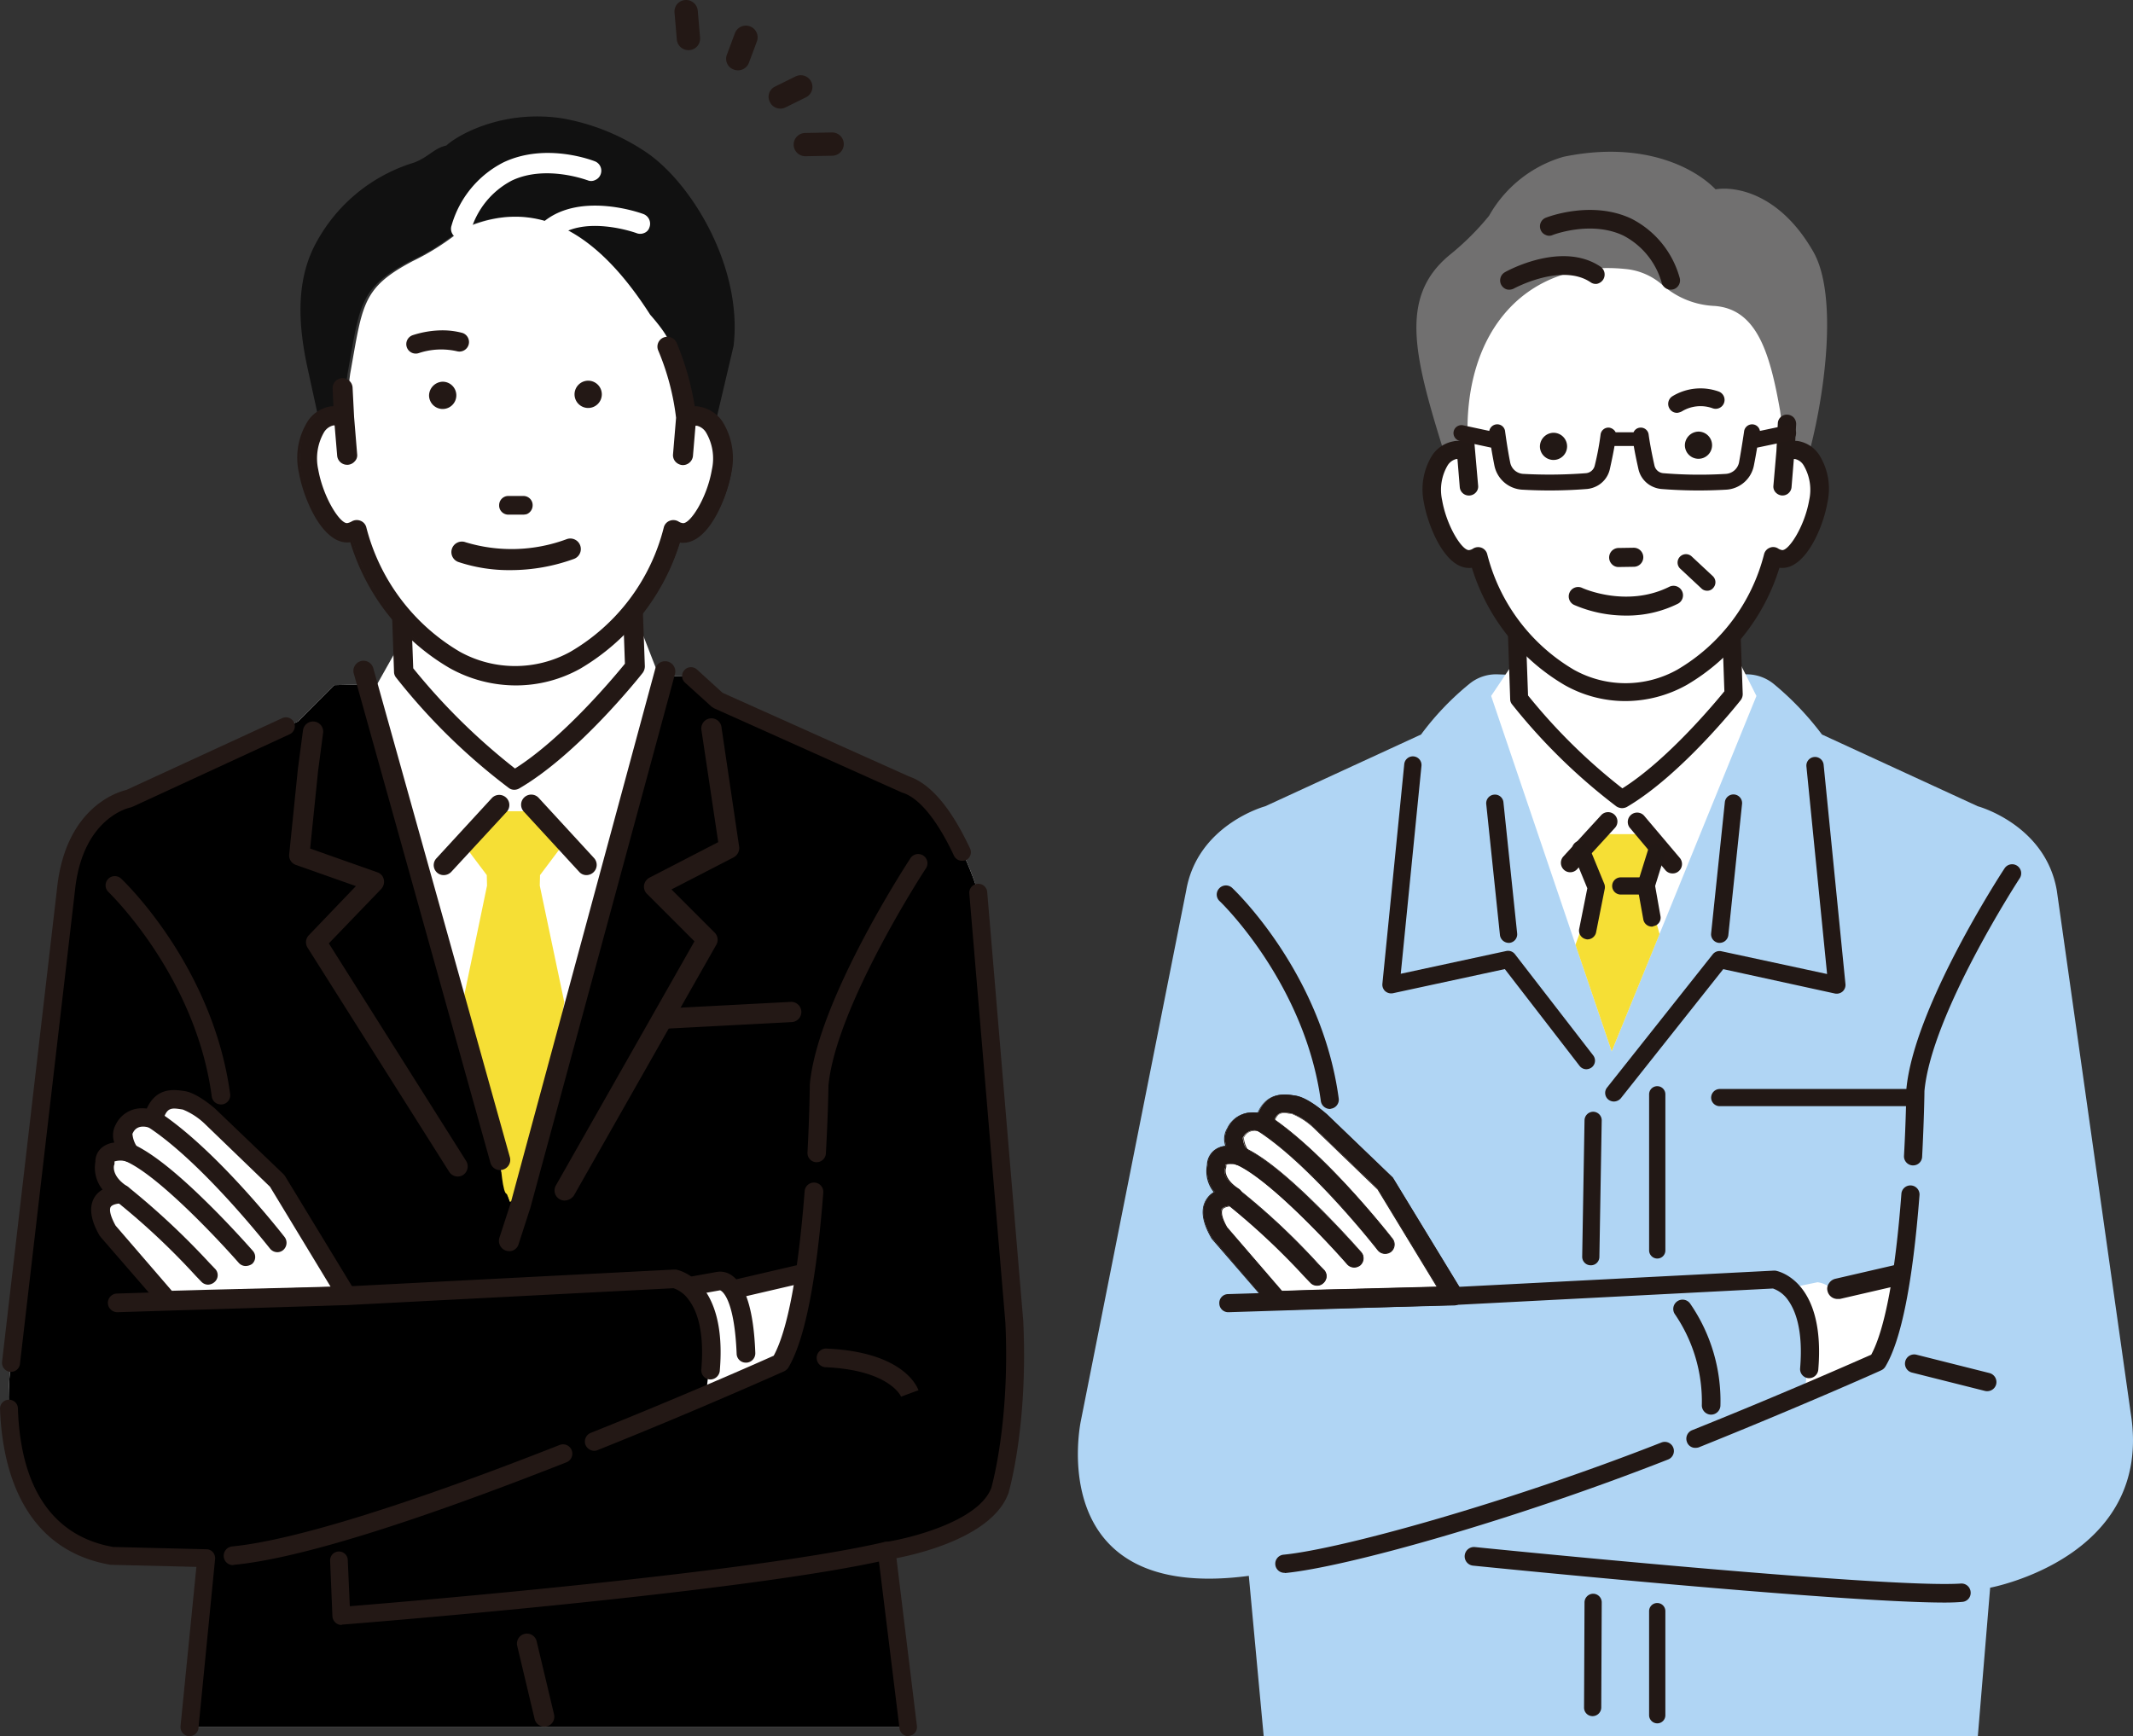
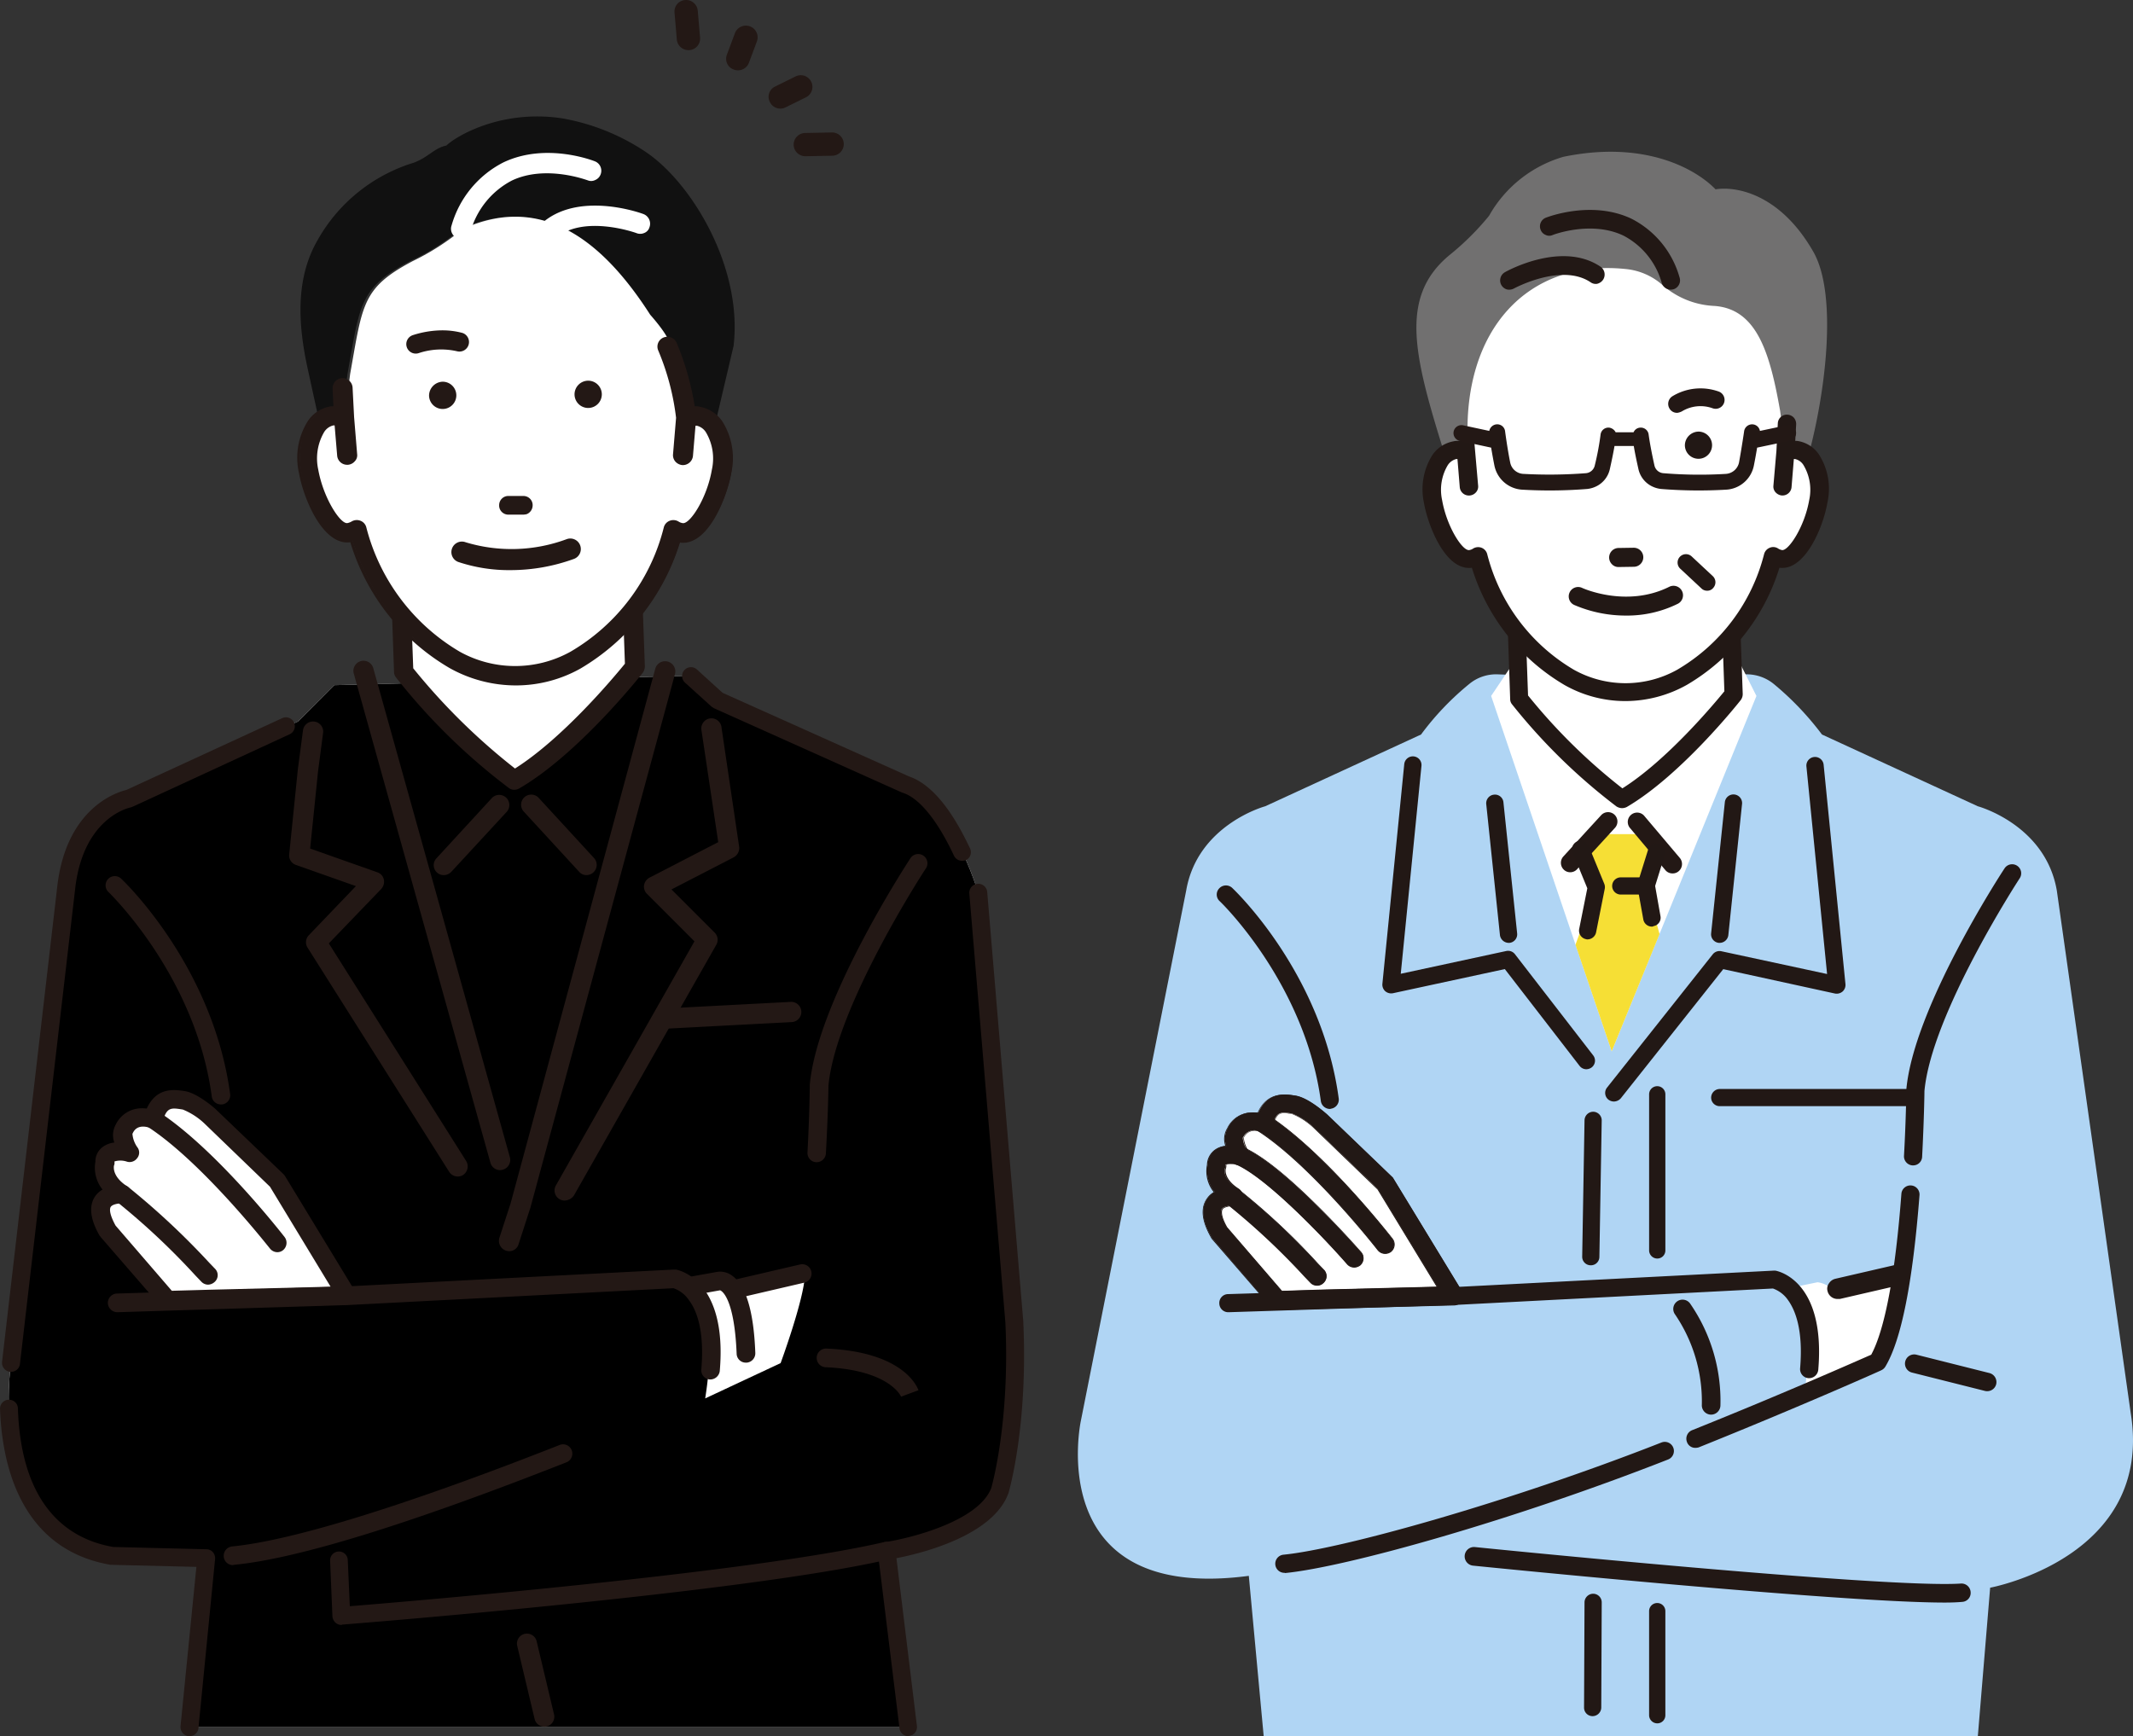
<svg xmlns="http://www.w3.org/2000/svg" width="265.838" height="216.408" viewBox="0 0 265.838 216.408">
  <rect x="0" y="0" width="265.838" height="216.408" fill="#333333" stroke="none" />
  <g id="Group_218" data-name="Group 218" transform="translate(-169.662 -2372.331)">
    <g id="人03" transform="translate(169.662 2372.331)">
      <path id="Path_30" data-name="Path 30" d="M39.474,270l-21.032,9.624s-6.628,1.211-7.807,10.835L3.688,349.956s-3.314,21.35,12.619,24.059l11.727.287-2.1,21.064h89.576L112.8,373.378s12.014-1.816,14.117-7.52c0,0,2.39-8.126,1.816-21.032l-4.493-53.5s-3.6-11.727-9.018-13.511L91.767,267.3l-3.314-3-44.485,1.179Z" transform="translate(-2.317 -180.073)" fill="#fff" />
      <path id="Path_31" data-name="Path 31" d="M39.474,270l-21.032,9.624s-6.628,1.211-7.807,10.835L3.688,349.956s-3.314,21.35,12.619,24.059l11.727.287-2.1,21.064h89.576L112.8,373.378s12.014-1.816,14.117-7.52c0,0,2.39-8.126,1.816-21.032l-4.493-53.5s-3.6-11.727-9.018-13.511L91.767,267.3l-3.314-3-44.485,1.179Z" transform="translate(-2.317 -180.073)" />
      <path id="Path_32" data-name="Path 32" d="M301.683,285.112a1.114,1.114,0,0,1-1.02-.637c-2.039-4.366-4.3-7.17-6.373-7.839-.032,0-.064-.032-.1-.032l-23.454-10.516-.287-.191-3.314-3a1.105,1.105,0,1,1,1.5-1.625l3.187,2.9,23.23,10.42c2.709.924,5.258,3.951,7.616,8.986a1.093,1.093,0,0,1-.542,1.466A1.881,1.881,0,0,1,301.683,285.112Z" transform="translate(-181.769 -177.814)" fill="#231815" />
      <path id="Path_33" data-name="Path 33" d="M347.063,451.93a1.1,1.1,0,0,1-1.083-.956l-2.709-21.988a1.069,1.069,0,0,1,.924-1.243c3.155-.478,11.663-2.613,13.225-6.756.159-.574,2.326-8.476,1.753-20.617L354.679,346.9a1.119,1.119,0,0,1,2.231-.191l4.493,53.5v.032c.605,12.97-1.753,21.064-1.848,21.414,0,.032,0,.032-.032.064-1.944,5.226-10.771,7.425-13.926,8.03l2.549,20.9a1.091,1.091,0,0,1-.956,1.243C347.158,451.93,347.126,451.93,347.063,451.93Z" transform="translate(-233.872 -235.522)" fill="#231815" />
      <path id="Path_34" data-name="Path 34" d="M23.61,589.433h-.127a1.137,1.137,0,0,1-.988-1.243l1.976-19.853-10.516-.255h-.159C2.259,566.107.22,555.049,0,548.644A1.108,1.108,0,0,1,1.08,547.5a1.108,1.108,0,0,1,1.147,1.083c.414,12.619,6.66,16.379,11.886,17.271l11.631.287a1.064,1.064,0,0,1,.8.382,1.158,1.158,0,0,1,.255.86l-2.071,21.064A1.108,1.108,0,0,1,23.61,589.433Z" transform="translate(0.005 -373.025)" fill="#231815" />
      <path id="Path_35" data-name="Path 35" d="M1.9,362.169H1.775a1.137,1.137,0,0,1-.988-1.243L7.7,301.4c1.211-9.592,7.457-11.5,8.572-11.759l19.438-8.954a1.105,1.105,0,1,1,.924,2.008L17.1,291.713c-.1.032-.159.064-.255.1-.223.032-5.832,1.243-6.915,9.879L3.018,361.182A1.108,1.108,0,0,1,1.9,362.169Z" transform="translate(-0.531 -191.171)" fill="#231815" />
-       <path id="Path_36" data-name="Path 36" d="M161.525,248.7,148.3,249.911l-3.6,6.405,17.431,62.936,19.438-63.35-2.8-7.2Z" transform="translate(-98.588 -169.444)" fill="#fff" />
      <g id="Group_191" data-name="Group 191" transform="translate(48.502 65.044)">
        <path id="Path_37" data-name="Path 37" d="M156.605,225.431,156,208h28.839l.605,16.825s-7.807,9.91-15.009,14.117A75.621,75.621,0,0,1,156.605,225.431Z" transform="translate(-154.789 -206.757)" fill="#fff" />
        <path id="Path_38" data-name="Path 38" d="M167.814,237.5a1.086,1.086,0,0,1-.7-.223,76.686,76.686,0,0,1-14.053-13.766,1.114,1.114,0,0,1-.255-.7l-.605-17.431a1.224,1.224,0,0,1,.351-.892,1.263,1.263,0,0,1,.86-.382H182.25a1.225,1.225,0,0,1,1.211,1.179l.605,16.825a1.394,1.394,0,0,1-.255.8c-.319.414-8.03,10.133-15.36,14.4A1.23,1.23,0,0,1,167.814,237.5ZM155.2,222.359a78.638,78.638,0,0,0,12.683,12.492c5.991-3.792,12.332-11.376,13.7-13.065l-.542-15.2H154.622Z" transform="translate(-152.2 -204.1)" fill="#231815" />
      </g>
      <g id="Group_192" data-name="Group 192" transform="translate(54.058 99.024)">
-         <path id="Path_39" data-name="Path 39" d="M189.979,326.573l.032-1.307,3.282-4.366-3-3.6h-7.2l-3,3.6,3.282,4.366.032,1.307-3.027,14.563,3.7,16.443.988,3.219c.032.51.287,4.206.8,4.206l.414.988,1.4-.605,1.816-4.621-.255,2.358,3.792-22.02Z" transform="translate(-176.765 -315.208)" fill="#f6df35" />
        <path id="Path_40" data-name="Path 40" d="M170.9,320.862a1.242,1.242,0,0,1-.924-2.1l6.915-7.52a1.263,1.263,0,0,1,1.848,1.721l-6.915,7.489A1.309,1.309,0,0,1,170.9,320.862Z" transform="translate(-169.635 -310.803)" fill="#231815" />
        <path id="Path_41" data-name="Path 41" d="M211.913,320.793a1.192,1.192,0,0,1-.924-.414l-6.915-7.52a1.263,1.263,0,0,1,1.848-1.721l6.915,7.52a1.261,1.261,0,0,1-.064,1.785A1.29,1.29,0,0,1,211.913,320.793Z" transform="translate(-192.868 -310.735)" fill="#231815" />
      </g>
      <path id="Path_42" data-name="Path 42" d="M218.127,341.156a1.318,1.318,0,0,1-.605-.159,1.26,1.26,0,0,1-.478-1.721l17.271-30.432-5.927-5.927a1.259,1.259,0,0,1-.351-1.083,1.324,1.324,0,0,1,.669-.924l8.572-4.429-2.1-14.021a1.264,1.264,0,1,1,2.517-.223l2.2,14.882a1.327,1.327,0,0,1-.669,1.243l-7.775,4.015,5.385,5.385a1.252,1.252,0,0,1,.191,1.53l-17.749,31.261A1.483,1.483,0,0,1,218.127,341.156Z" transform="translate(-147.765 -191.508)" fill="#231815" />
      <path id="Path_43" data-name="Path 43" d="M196.4,332.115a1.6,1.6,0,0,1-.382-.064,1.291,1.291,0,0,1-.829-1.593l1.4-4.3,18.036-66.664a1.272,1.272,0,0,1,2.454.669l-18.068,66.7c0,.032,0,.032-.032.064l-1.4,4.334A1.2,1.2,0,0,1,196.4,332.115Z" transform="translate(-132.953 -176.157)" fill="#231815" />
      <path id="Path_44" data-name="Path 44" d="M134.084,338.842a1.273,1.273,0,0,1-1.052-.574l-17.654-27.947a1.258,1.258,0,0,1,.159-1.561l5.863-6.118L113.913,300a1.248,1.248,0,0,1-.829-1.307l1.083-10.643.637-4.812a1.264,1.264,0,0,1,2.517.223l-.637,4.844-.988,9.655,8.381,2.964a1.193,1.193,0,0,1,.8.892,1.336,1.336,0,0,1-.319,1.179l-6.533,6.788L135.135,336.9a1.283,1.283,0,0,1-.382,1.753A1.254,1.254,0,0,1,134.084,338.842Z" transform="translate(-77.042 -192.189)" fill="#231815" />
      <path id="Path_45" data-name="Path 45" d="M156.522,322.009a1.253,1.253,0,0,1-1.211-.924l-17.017-60.928a1.261,1.261,0,1,1,2.422-.7l17.017,60.928a1.261,1.261,0,0,1-.86,1.561A1.356,1.356,0,0,1,156.522,322.009Z" transform="translate(-94.19 -176.152)" fill="#231815" />
      <path id="Path_46" data-name="Path 46" d="M258.94,395.211a1.232,1.232,0,0,1-1.243-1.179,1.3,1.3,0,0,1,1.179-1.338l15.232-.8a1.261,1.261,0,1,1,.159,2.517l-15.232.8Z" transform="translate(-175.576 -267.009)" fill="#231815" />
      <g id="Group_193" data-name="Group 193" transform="translate(11.361 135.875)">
        <path id="Path_47" data-name="Path 47" d="M69.977,454.368l-8.7-14.308-8.285-7.967a9.649,9.649,0,0,0-3.346-2.071c-1.593-.255-3.059-.414-3.856,2.358,0,0-2.581-1.02-3.6,1.211,0,0-.7.7.637,2.964,0,0-3.027-.86-3.027,1.243,0,0-.7,2.1,2.1,3.92,0,0-4.557-.191-1.753,4.621l7.457,8.6,5.13-.159Z" transform="translate(-38.094 -428.773)" fill="#fff" />
        <path id="Path_48" data-name="Path 48" d="M45.193,453.727a1.186,1.186,0,0,1-.892-.414l-7.457-8.6a.7.7,0,0,0-.127-.159c-1.147-1.976-1.37-3.6-.669-4.78a2.743,2.743,0,0,1,1.02-.988,4.348,4.348,0,0,1-.892-3.473,2.241,2.241,0,0,1,.924-1.848,2.928,2.928,0,0,1,1.434-.542,2.737,2.737,0,0,1,.191-2.263,3.58,3.58,0,0,1,3.155-2.008,4.935,4.935,0,0,1,.7.032c1.243-2.74,3.505-2.358,4.78-2.167,1.657.287,3.92,2.326,3.92,2.358l8.317,7.967c.064.064.127.159.191.223l8.7,14.308a1.138,1.138,0,0,1,.032,1.147,1.155,1.155,0,0,1-.988.605l-17.208.446-5.13.159Zm-6.5-10.452L45.7,451.4l4.557-.127,15.232-.382-7.552-12.46-8.158-7.871a8.677,8.677,0,0,0-2.709-1.753c-1.434-.223-2.008-.351-2.517,1.53a1.257,1.257,0,0,1-.605.733,1.113,1.113,0,0,1-.956.032c-.351-.127-1.593-.51-2.135.605-.032.032-.032.1-.064.127a3.364,3.364,0,0,0,.669,1.753,1.1,1.1,0,0,1-.1,1.307,1.153,1.153,0,0,1-1.243.414,2.554,2.554,0,0,0-1.561-.032v.159a.686.686,0,0,1-.064.351c-.032.191-.223,1.37,1.625,2.581a1.164,1.164,0,0,1,.478,1.338,1.129,1.129,0,0,1-1.147.8c-.382,0-1.147.1-1.37.446C37.9,441.267,37.991,442,38.692,443.275ZM40.6,432.058Zm0,0Zm0,0Zm0,0Zm0,0Zm0,0Z" transform="translate(-35.648 -426.379)" fill="#231815" />
      </g>
      <path id="Path_49" data-name="Path 49" d="M56.056,475.929a1.157,1.157,0,0,1-.829-.351l-.733-.765A88.282,88.282,0,0,0,44.68,465.6a1.163,1.163,0,1,1,1.37-1.88,94.431,94.431,0,0,1,10.133,9.464l.733.765a1.126,1.126,0,0,1-.032,1.625A1.277,1.277,0,0,1,56.056,475.929Z" transform="translate(-30.115 -315.797)" fill="#231815" />
-       <path id="Path_50" data-name="Path 50" d="M61.275,462.011a1.138,1.138,0,0,1-.86-.382c-2.772-3.155-10.771-11.663-14.627-12.874a1.159,1.159,0,0,1,.733-2.2c2.231.733,5.577,3.25,9.879,7.489,3.155,3.091,5.736,6.055,5.768,6.086a1.155,1.155,0,0,1-.1,1.625A1.474,1.474,0,0,1,61.275,462.011Z" transform="translate(-30.65 -304.204)" fill="#231815" />
      <path id="Path_51" data-name="Path 51" d="M72.945,451.928a1.178,1.178,0,0,1-.924-.446c-.1-.1-8.317-10.643-15.168-15.136A1.154,1.154,0,1,1,58.1,434.4c7.2,4.684,15.391,15.2,15.742,15.646a1.19,1.19,0,0,1-.191,1.625A1.114,1.114,0,0,1,72.945,451.928Z" transform="translate(-38.368 -295.843)" fill="#231815" />
      <path id="Path_52" data-name="Path 52" d="M88.635,580.016a1.146,1.146,0,0,1-1.147-1.052,1.175,1.175,0,0,1,1.052-1.275c7.52-.733,21.637-5.1,40.821-12.651a1.16,1.16,0,0,1,.829,2.167c-19.661,7.743-33.619,12.045-41.458,12.778A.117.117,0,0,1,88.635,580.016Z" transform="translate(-59.603 -384.926)" fill="#231815" />
      <path id="Path_53" data-name="Path 53" d="M55.646,371.131a1.141,1.141,0,0,1-1.147-1.02C52.491,355.1,41.72,344.746,41.625,344.65a1.149,1.149,0,0,1,1.593-1.657c.478.446,11.44,10.994,13.575,26.831a1.152,1.152,0,0,1-.988,1.307Z" transform="translate(-28.112 -233.464)" fill="#231815" />
      <path id="Path_54" data-name="Path 54" d="M130.5,613.469a1.063,1.063,0,0,1-.733-.287,1.186,1.186,0,0,1-.382-.8l-.287-6.915a1.1,1.1,0,0,1,2.2-.1l.255,5.768c7.552-.605,50.381-4.206,66.632-8a1.113,1.113,0,1,1,.51,2.167c-17.909,4.174-67.588,8.094-68.1,8.126A.117.117,0,0,1,130.5,613.469Z" transform="translate(-87.956 -410.922)" fill="#231815" />
      <path id="Path_55" data-name="Path 55" d="M329.913,533.488c0-.032-1.434-3.314-9.4-3.665a1.164,1.164,0,0,1,.1-2.326c9.528.414,11.281,4.684,11.472,5.194l-2.167.8Z" transform="translate(-217.615 -359.398)" fill="#231815" />
      <path id="Path_56" data-name="Path 56" d="M269.1,500.393s4.143.924,2.135,13.766l9.4-4.4s2.9-7.871,3.027-10.962l-8.54,2.008a3.15,3.15,0,0,0-2.135-1.211Z" transform="translate(-183.346 -339.847)" fill="#fff" />
      <path id="Path_57" data-name="Path 57" d="M117.306,510.3h-.1a1.145,1.145,0,0,1-1.052-1.243c.414-4.907-.605-7.425-1.561-8.668a3.792,3.792,0,0,0-1.912-1.466l-40.6,2.1-28.68.892a1.193,1.193,0,0,1-1.211-1.115,1.17,1.17,0,0,1,1.115-1.211L71.96,498.7l40.757-2.1h.255c.255.032,6.469,1.211,5.481,12.651A1.2,1.2,0,0,1,117.306,510.3Z" transform="translate(-28.748 -338.348)" fill="#231815" />
      <path id="Path_58" data-name="Path 58" d="M286.742,498.637a1.1,1.1,0,0,1-1.115-.892,1.169,1.169,0,0,1,.86-1.4l7.807-1.816a1.163,1.163,0,0,1,.542,2.263l-7.807,1.816A.983.983,0,0,1,286.742,498.637Z" transform="translate(-194.583 -336.912)" fill="#231815" />
      <path id="Path_59" data-name="Path 59" d="M274.705,508.734a1.136,1.136,0,0,1-1.147-1.115c-.287-7.074-1.912-7.871-2.071-7.9l-3.378.605a1.163,1.163,0,1,1-.382-2.294l3.378-.605a2.491,2.491,0,0,1,1.944.51c1.689,1.243,2.645,4.461,2.836,9.592a1.17,1.17,0,0,1-1.115,1.211Zm-3.091-9.05Z" transform="translate(-181.75 -338.882)" fill="#231815" />
-       <path id="Path_60" data-name="Path 60" d="M229.922,495.956a1.209,1.209,0,0,1-1.083-.733,1.166,1.166,0,0,1,.637-1.5c11.472-4.589,20.9-8.763,22.816-9.624,1.753-3.218,3.059-10.293,3.856-20.522a1.166,1.166,0,0,1,2.326.159c-.86,11.089-2.326,18.451-4.366,21.86a1.364,1.364,0,0,1-.51.446c-.1.032-10.42,4.684-23.23,9.815A1.125,1.125,0,0,1,229.922,495.956Z" transform="translate(-155.863 -315.111)" fill="#231815" />
      <path id="Path_61" data-name="Path 61" d="M316.944,372.509h-.064A1.144,1.144,0,0,1,315.8,371.3c.255-4.78.287-8.317.287-8.349v-.1c.924-10.388,12.045-27.469,12.523-28.2a1.154,1.154,0,1,1,1.944,1.243c-.127.159-11.249,17.272-12.141,27.086,0,.446-.064,3.856-.319,8.413A1.156,1.156,0,0,1,316.944,372.509Z" transform="translate(-215.162 -227.641)" fill="#231815" />
      <path id="Path_62" data-name="Path 62" d="M160.721,50.079a27.078,27.078,0,0,0-10.548-4.3c-7.616-1.179-13.288,2.231-14.467,3.378-1.53.319-2.2,1.434-4.047,2.135a20.69,20.69,0,0,0-12.045,9.719c-2.772,4.844-2.39,10.58-1.179,16.061l1.4,6.405a2.9,2.9,0,0,1,1.307-.605,2.836,2.836,0,0,1,1.53.191l.7-5.417c1.561-8.7,1.466-10.739,7.807-14.085a27.12,27.12,0,0,0,6.278-3.983c10.516-4.812,18.1,2.422,23.39,10.675,0,0,3.155,3.505,2.2,3.92.287.669,1.02,3.155,1.593,5.385a32.355,32.355,0,0,1,.765,3.505,2.836,2.836,0,0,1,1.53-.191,3.131,3.131,0,0,1,2.135,1.561l2.422-10.293C172.639,64.451,166.393,54,160.721,50.079Z" transform="translate(-80.066 -31.019)" fill="#111" />
      <path id="Path_63" data-name="Path 63" d="M139.635,86.3c10.516-4.812,18.1,2.422,23.39,10.675,0,0,3.155,3.505,2.2,3.92.287.669,1.02,3.155,1.593,5.385a32.354,32.354,0,0,1,.765,3.505,2.836,2.836,0,0,1,1.53-.191c2.2.351,3.505,3.442,2.9,6.883s-2.868,8.03-5.067,7.648a2.515,2.515,0,0,1-.956-.382,26.433,26.433,0,0,1-12.2,16.252,15.436,15.436,0,0,1-15.073,0,26.433,26.433,0,0,1-12.2-16.252,2.515,2.515,0,0,1-.956.382c-2.2.351-4.461-4.206-5.067-7.648s.7-6.533,2.9-6.883a2.836,2.836,0,0,1,1.53.191l.7-5.417c1.561-8.7,1.466-10.739,7.807-14.085A30.553,30.553,0,0,0,139.635,86.3Z" transform="translate(-81.987 -57.741)" fill="#fff" />
      <g id="Group_194" data-name="Group 194" transform="translate(37.077 41.975)">
        <path id="Path_64" data-name="Path 64" d="M167.168,140.862a3.339,3.339,0,0,0-.8-.032,35.511,35.511,0,0,0-2.263-8.062,1.056,1.056,0,0,0-1.37-.542.98.98,0,0,0-.542,1.338,32.59,32.59,0,0,1,2.263,8.508l-.382,4.589a1.009,1.009,0,0,0,.956,1.083h.1a1.066,1.066,0,0,0,1.052-.924l.351-3.983h.351c1.4.223,2.581,2.645,2.039,5.736-.637,3.6-2.772,7.011-3.856,6.819a1.431,1.431,0,0,1-.574-.223,1.246,1.246,0,0,0-.956-.1,1.074,1.074,0,0,0-.637.7A25.28,25.28,0,0,1,151.2,171.358a14.234,14.234,0,0,1-14.021,0,25.278,25.278,0,0,1-11.727-15.614,1,1,0,0,0-.637-.7,1.021,1.021,0,0,0-.956.1,1.431,1.431,0,0,1-.574.223c-1.083.191-3.25-3.218-3.856-6.819-.542-3.091.637-5.481,2.039-5.736a.777.777,0,0,1,.382,0l.351,3.983a1.018,1.018,0,0,0,1.052.924h.1a1.028,1.028,0,0,0,.956-1.083l-.382-4.652-.191-3.7a1.009,1.009,0,0,0-1.083-.956,1.026,1.026,0,0,0-.988,1.052l.127,2.422a3.464,3.464,0,0,0-.574.032c-2.8.446-4.461,4.015-3.76,8.062.574,3.218,2.964,9.018,6.278,8.476h.1a27.464,27.464,0,0,0,12.332,15.742,16.409,16.409,0,0,0,16.188,0,27.41,27.41,0,0,0,12.364-15.742h.1a1.96,1.96,0,0,0,.414.032c3.059,0,5.322-5.449,5.832-8.54C171.629,144.877,169.972,141.34,167.168,140.862Z" transform="translate(-116.994 -132.006)" fill="#231815" />
        <path id="Path_65" data-name="Path 65" d="M143.547,175.171A16.956,16.956,0,0,1,135.293,173a27.308,27.308,0,0,1-12.364-15.678c-3.378.478-5.832-5.385-6.405-8.668a8.546,8.546,0,0,1,1.115-6.437,4.181,4.181,0,0,1,2.772-1.816,1.817,1.817,0,0,1,.414-.032l-.1-2.231a1.256,1.256,0,0,1,.319-.86,1.3,1.3,0,0,1,.86-.414,1.262,1.262,0,0,1,1.307,1.147l.191,3.7.382,4.652a1.059,1.059,0,0,1-.287.86,1.268,1.268,0,0,1-.86.446h-.1a1.245,1.245,0,0,1-1.243-1.115l-.319-3.792h-.159a1.842,1.842,0,0,0-1.147.829,6.507,6.507,0,0,0-.733,4.684c.637,3.569,2.772,6.819,3.633,6.66a1.666,1.666,0,0,0,.51-.191,1.261,1.261,0,0,1,1.115-.1,1.193,1.193,0,0,1,.733.829,25.245,25.245,0,0,0,11.631,15.487,14.223,14.223,0,0,0,13.83,0A24.954,24.954,0,0,0,162,155.478a1.2,1.2,0,0,1,.733-.829,1.244,1.244,0,0,1,1.115.1,1.267,1.267,0,0,0,.51.191c.892.159,3.027-3.091,3.633-6.66a6.39,6.39,0,0,0-.733-4.652,1.842,1.842,0,0,0-1.147-.829h-.159l-.319,3.792a1.27,1.27,0,0,1-1.338,1.115,1.339,1.339,0,0,1-.86-.446,1.226,1.226,0,0,1-.287-.86l.382-4.589a30.981,30.981,0,0,0-2.231-8.413,1.222,1.222,0,0,1,.669-1.593,1.268,1.268,0,0,1,1.625.637,34.68,34.68,0,0,1,2.263,7.935,2.386,2.386,0,0,1,.669.064h0a4.342,4.342,0,0,1,2.772,1.816,8.575,8.575,0,0,1,1.115,6.437c-.478,2.709-2.645,8.7-6.023,8.7a1.552,1.552,0,0,1-.382-.032,27.67,27.67,0,0,1-12.4,15.71A16.46,16.46,0,0,1,143.547,175.171Zm-20.522-18.259a.215.215,0,0,1,.191.127,27.112,27.112,0,0,0,12.268,15.614,16.154,16.154,0,0,0,16,.032,27.25,27.25,0,0,0,12.269-15.646.181.181,0,0,1,.223-.127h.064a1.683,1.683,0,0,0,.382.032c2.964,0,5.162-5.449,5.672-8.381a8.421,8.421,0,0,0-1.052-6.15,4.022,4.022,0,0,0-2.549-1.689,3.08,3.08,0,0,0-.765-.032.178.178,0,0,1-.191-.159,34.088,34.088,0,0,0-2.263-8,.9.9,0,0,0-1.115-.446.937.937,0,0,0-.478.446.8.8,0,0,0,0,.605,31.52,31.52,0,0,1,2.262,8.572l-.382,4.621a.743.743,0,0,0,.191.574.843.843,0,0,0,.605.287h.064a.84.84,0,0,0,.86-.765l.351-3.983a.171.171,0,0,1,.159-.159h.414a2.268,2.268,0,0,1,1.4.988,6.716,6.716,0,0,1,.8,4.939c-.605,3.473-2.772,7.2-4.079,6.979a1.928,1.928,0,0,1-.669-.255.989.989,0,0,0-.8-.064.836.836,0,0,0-.51.574,25.521,25.521,0,0,1-11.791,15.71,14.5,14.5,0,0,1-14.212,0,25.521,25.521,0,0,1-11.791-15.71.836.836,0,0,0-.51-.574,1,1,0,0,0-.8.064,2.046,2.046,0,0,1-.637.255c-1.307.223-3.473-3.505-4.079-6.979a6.811,6.811,0,0,1,.8-4.939,2.268,2.268,0,0,1,1.4-.988.907.907,0,0,1,.414,0,.171.171,0,0,1,.159.159l.351,3.983a.857.857,0,0,0,.924.765,1.077,1.077,0,0,0,.605-.287.786.786,0,0,0,.191-.574l-.382-4.652-.191-3.7a.875.875,0,0,0-.892-.8.785.785,0,0,0-.605.287.818.818,0,0,0-.223.574l.127,2.422a.166.166,0,0,1-.064.127.242.242,0,0,1-.127.064,2.915,2.915,0,0,0-.542.032,3.862,3.862,0,0,0-2.549,1.689,8.353,8.353,0,0,0-1.052,6.182c.542,3.155,2.9,8.859,6.055,8.349h.1Z" transform="translate(-116.348 -131.708)" fill="#231815" />
      </g>
      <g id="Group_195" data-name="Group 195" transform="translate(56.21 19.064)">
        <path id="Path_66" data-name="Path 66" d="M193.409,63.217a1.118,1.118,0,0,0,.956-.032,1.209,1.209,0,0,0,.669-.7,1.258,1.258,0,0,0-.7-1.625c-.255-.1-6.118-2.39-11.408.127a12.738,12.738,0,0,0-6.469,7.871,1.256,1.256,0,0,0,.765,1.593,1.614,1.614,0,0,0,.414.064,1.264,1.264,0,0,0,1.179-.86,10.292,10.292,0,0,1,5.162-6.405C188.215,61.241,193.345,63.217,193.409,63.217Z" transform="translate(-176.389 -59.811)" fill="#fff" />
        <path id="Path_67" data-name="Path 67" d="M223.416,81.462c-.319-.127-8.221-2.964-12.778,1.275a1.274,1.274,0,0,0,.86,2.2,1.274,1.274,0,0,0,.829-.319c3.442-3.218,10.2-.8,10.261-.765a1.245,1.245,0,0,0,.956-.032,1.074,1.074,0,0,0,.637-.7A1.288,1.288,0,0,0,223.416,81.462Z" transform="translate(-199.449 -73.85)" fill="#fff" />
      </g>
      <g id="Group_196" data-name="Group 196" transform="translate(62.204 61.825)">
        <path id="Path_68" data-name="Path 68" d="M196.62,196.439a1.02,1.02,0,0,1,0-2.039h1.848a1.02,1.02,0,0,1,0,2.039Z" transform="translate(-195.473 -194.273)" fill="#231815" />
        <path id="Path_69" data-name="Path 69" d="M198.2,196.326h-1.848a1.157,1.157,0,0,1-.829-.351,1.128,1.128,0,0,1-.319-.829,1.157,1.157,0,0,1,.351-.829,1.129,1.129,0,0,1,.829-.319h1.848a1.157,1.157,0,0,1,.829.351,1.129,1.129,0,0,1,.319.829,1.189,1.189,0,0,1-.733,1.083A2.151,2.151,0,0,1,198.2,196.326Zm-2.454-1.785a.86.86,0,0,0,.605,1.466H198.2a.86.86,0,0,0,0-1.721h-1.848a1.356,1.356,0,0,0-.351.064A.5.5,0,0,0,195.742,194.542Zm.605,1.625Z" transform="translate(-195.2 -194)" fill="#231815" />
      </g>
      <path id="Path_70" data-name="Path 70" d="M163.41,129.2a9.613,9.613,0,0,1,2.454.319,1.191,1.191,0,0,1-.637,2.294,8.843,8.843,0,0,0-4.78.223,1.179,1.179,0,0,1-.765-2.231A12.192,12.192,0,0,1,163.41,129.2Z" transform="translate(-108.248 -88.024)" fill="#231815" />
      <g id="Group_197" data-name="Group 197" transform="translate(53.473 47.453)">
        <path id="Path_71" data-name="Path 71" d="M224.7,150.621a1.7,1.7,0,1,0,1.689-1.721A1.707,1.707,0,0,0,224.7,150.621Z" transform="translate(-206.568 -148.9)" fill="#231815" />
        <path id="Path_72" data-name="Path 72" d="M167.8,151.021a1.7,1.7,0,1,0,1.689-1.721A1.749,1.749,0,0,0,167.8,151.021Z" transform="translate(-167.8 -149.173)" fill="#231815" />
      </g>
      <path id="Path_73" data-name="Path 73" d="M205.6,650.595a1.255,1.255,0,0,1-1.211-.956l-2.167-9.114a1.244,1.244,0,0,1,2.422-.574l2.167,9.114a1.244,1.244,0,0,1-.924,1.5A.882.882,0,0,1,205.6,650.595Z" transform="translate(-137.76 -435.365)" fill="#231815" />
      <path id="Path_74" data-name="Path 74" d="M183.951,214.577a19.994,19.994,0,0,1-6.564-1.02,1.311,1.311,0,0,1,.924-2.454h0a19.741,19.741,0,0,0,12.587-.382,1.311,1.311,0,1,1,.924,2.454A23.112,23.112,0,0,1,183.951,214.577Z" transform="translate(-120.281 -143.511)" fill="#231815" />
      <g id="Group_198" data-name="Group 198" transform="translate(84.06 0)">
        <path id="Path_75" data-name="Path 75" d="M310.4,53.393V53.33a1.455,1.455,0,0,1,1.434-1.466l3.346-.064a1.45,1.45,0,1,1,.032,2.9l-3.346.064A1.466,1.466,0,0,1,310.4,53.393Z" transform="translate(-295.546 -35.289)" fill="#231815" />
        <path id="Path_76" data-name="Path 76" d="M300.595,32.227a1.422,1.422,0,0,1,.829-1.4l2.517-1.243a1.454,1.454,0,1,1,1.275,2.613L302.7,33.438a1.442,1.442,0,0,1-1.944-.669A1.529,1.529,0,0,1,300.595,32.227Z" transform="translate(-288.863 -20.049)" fill="#231815" />
        <path id="Path_77" data-name="Path 77" d="M263.79,1.52a1.43,1.43,0,0,1,1.338-1.53,1.459,1.459,0,0,1,1.561,1.338l.287,3.346a1.441,1.441,0,0,1-1.338,1.561A1.459,1.459,0,0,1,264.077,4.9L263.79,1.52Z" transform="translate(-263.786 0.014)" fill="#231815" />
        <path id="Path_78" data-name="Path 78" d="M284,14.207a1.343,1.343,0,0,1,.1-.605l.988-2.645a1.462,1.462,0,0,1,2.741,1.02l-.988,2.645a1.45,1.45,0,0,1-1.88.86A1.4,1.4,0,0,1,284,14.207Z" transform="translate(-277.558 -6.81)" fill="#231815" />
      </g>
    </g>
    <g id="人05" transform="translate(304 2391.247)">
      <path id="Path_79" data-name="Path 79" d="M131.238,317.162l-9.207-65.118c-1.39-8.107-9.613-10.453-9.844-10.51h0l-19.428-8.947a36.856,36.856,0,0,0-6.022-6.312,5.352,5.352,0,0,0-3.561-1.187h0l-15.4.55-15.4-.55h0a5.253,5.253,0,0,0-3.561,1.187,34.765,34.765,0,0,0-6.022,6.312l-19.428,8.947h0c-.232.058-8.455,2.4-9.844,10.51L.393,318.147S-4.5,340.876,21.327,337.459h0l1.853,19.978h89.006l1.535-18.5C113.692,338.936,134.162,335.2,131.238,317.162Z" transform="translate(-0.024 -159.946)" fill="#b0d5f4" />
      <path id="Path_80" data-name="Path 80" d="M193.1,218.671,181.172,217.6l-3.272,4.864,15.027,44.3,18.039-44.3-1.911-3.793Z" transform="translate(-126.397 -154.63)" fill="#fff" />
      <path id="Path_81" data-name="Path 81" d="M188.65,196.028,188.1,179.9h26.725l.55,15.577s-7.239,9.179-13.927,13.087A71.917,71.917,0,0,1,188.65,196.028Z" transform="translate(-133.644 -127.846)" fill="#fff" />
      <path id="Path_82" data-name="Path 82" d="M198.677,206.965a1.377,1.377,0,0,1-.666-.2,73.058,73.058,0,0,1-13.029-12.74,1.012,1.012,0,0,1-.232-.637l-.55-16.128a1.189,1.189,0,0,1,.318-.811,1.051,1.051,0,0,1,.811-.347h26.725a1.119,1.119,0,0,1,1.129,1.071l.55,15.577a1.267,1.267,0,0,1-.232.724c-.29.376-7.441,9.381-14.217,13.348A1.318,1.318,0,0,1,198.677,206.965Zm-11.7-14.043A71.885,71.885,0,0,0,198.735,204.5c5.559-3.5,11.437-10.539,12.711-12.1l-.492-14.072h-24.5Z" transform="translate(-130.873 -125.147)" fill="#221815" />
      <path id="Path_83" data-name="Path 83" d="M228.062,303.556a1.16,1.16,0,0,1-.666-.232,1.065,1.065,0,0,1-.174-1.506L240.4,285.2a1.079,1.079,0,0,1,1.071-.376l13.174,2.838-2.577-25.885a1.078,1.078,0,0,1,2.143-.232l2.722,27.362a1.105,1.105,0,0,1-.347.927,1.138,1.138,0,0,1-.955.261l-13.927-3.04-12.769,16.1A1.173,1.173,0,0,1,228.062,303.556Z" transform="translate(-161.271 -185.167)" fill="#221815" />
      <path id="Path_84" data-name="Path 84" d="M156.511,299.46a1.16,1.16,0,0,0,.666-.232,1.065,1.065,0,0,0,.174-1.506L147.593,285.1a1.079,1.079,0,0,0-1.071-.376l-13.145,2.837,2.577-25.885a1.078,1.078,0,1,0-2.143-.232L131.089,288.8a1.105,1.105,0,0,0,.347.927,1.139,1.139,0,0,0,.955.261l13.956-3.011,9.323,12.074A1.07,1.07,0,0,0,156.511,299.46Z" transform="translate(-93.137 -185.096)" fill="#221815" />
      <g id="Group_199" data-name="Group 199" transform="translate(78.917 80.134)">
        <path id="Path_85" data-name="Path 85" d="M273.658,295.359h-.116a1.074,1.074,0,0,1-.956-1.187l1.708-16.33a1.078,1.078,0,1,1,2.143.232l-1.708,16.33A1.093,1.093,0,0,1,273.658,295.359Z" transform="translate(-272.581 -276.881)" fill="#221815" />
      </g>
      <g id="Group_200" data-name="Group 200" transform="translate(50.889 80.134)">
        <path id="Path_86" data-name="Path 86" d="M178.566,295.359h.116a1.074,1.074,0,0,0,.955-1.187l-1.708-16.33a1.058,1.058,0,0,0-1.187-.956,1.074,1.074,0,0,0-.955,1.187l1.708,16.33A1.116,1.116,0,0,0,178.566,295.359Z" transform="translate(-175.781 -276.881)" fill="#221815" />
      </g>
      <g id="Group_201" data-name="Group 201" transform="translate(62.852 119.662)">
        <path id="Path_87" data-name="Path 87" d="M218.168,432.539h0a1.058,1.058,0,0,1-1.071-1.1l.29-16.967a1.088,1.088,0,0,1,1.071-1.071h0a1.075,1.075,0,0,1,1.071,1.1l-.29,16.967A1.051,1.051,0,0,1,218.168,432.539Z" transform="translate(-217.096 -413.4)" fill="#221815" />
      </g>
      <g id="Group_202" data-name="Group 202" transform="translate(78.923 116.825)">
        <path id="Path_88" data-name="Path 88" d="M296.893,405.743H273.671a1.069,1.069,0,0,1-1.071-1.071,1.088,1.088,0,0,1,1.071-1.071h23.221a1.069,1.069,0,0,1,1.071,1.071A1.088,1.088,0,0,1,296.893,405.743Z" transform="translate(-272.6 -403.6)" fill="#221815" />
      </g>
      <path id="Path_89" data-name="Path 89" d="M218.717,320.972l5.965-14.622L223,300.328l2.143-2.982L222.8,293.9h-6.022l-1.94,1.94,1.94,4.72-2.577,7.123Z" transform="translate(-152.187 -208.838)" fill="#f6df35" />
      <path id="Path_90" data-name="Path 90" d="M209.083,291.995a1.119,1.119,0,0,1-.782-.319,1.181,1.181,0,0,1-.058-1.65l2.751-3.011,1.94-2.114a1.168,1.168,0,1,1,1.708,1.592l-4.691,5.125A1.143,1.143,0,0,1,209.083,291.995Z" transform="translate(-147.736 -202.185)" fill="#231815" />
      <path id="Path_91" data-name="Path 91" d="M242.313,292.211a1.143,1.143,0,0,1-.869-.376l-4.4-5.241A1.168,1.168,0,1,1,238.752,285l4.43,5.241a1.181,1.181,0,0,1-.058,1.65A1.112,1.112,0,0,1,242.313,292.211Z" transform="translate(-168.197 -202.256)" fill="#231815" />
      <path id="Path_92" data-name="Path 92" d="M214.645,309.011a.493.493,0,0,1-.2-.029,1.086,1.086,0,0,1-.84-1.274l1.013-5.067-1.824-4.43a1.084,1.084,0,0,1,2-.84l1.94,4.72a1.1,1.1,0,0,1,.058.608l-1.071,5.385A1.1,1.1,0,0,1,214.645,309.011Z" transform="translate(-151.127 -210.833)" fill="#221815" />
      <path id="Path_93" data-name="Path 93" d="M242.649,308.221a1.087,1.087,0,0,1-1.071-.9l-.724-4.025a1.064,1.064,0,0,1,.029-.521l1.3-4.169a1.09,1.09,0,0,1,2.085.637l-1.216,3.909.666,3.764a1.062,1.062,0,0,1-.869,1.245A.312.312,0,0,1,242.649,308.221Z" transform="translate(-171.109 -211.635)" fill="#221815" />
      <path id="Path_94" data-name="Path 94" d="M234.227,314.643h-3.156a1.071,1.071,0,0,1,0-2.143h3.156a1.071,1.071,0,0,1,0,2.143Z" transform="translate(-163.412 -222.053)" fill="#221815" />
      <path id="Path_95" data-name="Path 95" d="M246.913,423.884a1.026,1.026,0,0,1-1.013-1.013V403.413a1.013,1.013,0,0,1,2.027,0v19.457A1.007,1.007,0,0,1,246.913,423.884Z" transform="translate(-174.708 -285.923)" fill="#221815" />
      <g id="Group_204" data-name="Group 204" transform="translate(63.083 179.742)">
        <g id="Group_203" data-name="Group 203">
          <path id="Path_96" data-name="Path 96" d="M218.968,636.159h0a1.058,1.058,0,0,1-1.071-1.1l.058-13.087a1.088,1.088,0,0,1,1.071-1.071h0A1.075,1.075,0,0,1,220.1,622l-.058,13.087A1.088,1.088,0,0,1,218.968,636.159Z" transform="translate(-217.896 -620.9)" fill="#221815" />
        </g>
        <path id="Path_97" data-name="Path 97" d="M246.913,639.9a1.026,1.026,0,0,1-1.013-1.013V625.913a1.013,1.013,0,1,1,2.027,0v12.971A1.007,1.007,0,0,1,246.913,639.9Z" transform="translate(-237.792 -623.742)" fill="#221815" />
      </g>
      <path id="Path_98" data-name="Path 98" d="M87.816,433.878,79.3,419.893,71.2,412.1a9.237,9.237,0,0,0-3.272-2.027c-1.564-.261-3.011-.405-3.764,2.316,0,0-2.519-1.013-3.532,1.187,0,0-.695.695.608,2.924,0,0-2.982-.84-2.982,1.216,0,0-.695,2.056,2.056,3.822,0,0-4.459-.2-1.708,4.517l7.3,8.426,5.009-.145Z" transform="translate(-41.004 -291.284)" fill="#fff" />
      <g id="Group_205" data-name="Group 205" transform="translate(15.561 117.522)">
        <path id="Path_99" data-name="Path 99" d="M63.272,432.819a1.173,1.173,0,0,1-.869-.405l-7.268-8.426a.605.605,0,0,1-.116-.174c-1.129-1.94-1.361-3.5-.637-4.691a2.747,2.747,0,0,1,1.013-.984,4.121,4.121,0,0,1-.869-3.388,2.4,2.4,0,0,1,.927-1.824,2.827,2.827,0,0,1,1.39-.521,2.647,2.647,0,0,1,.2-2.229,3.4,3.4,0,0,1,3.1-1.94,5.578,5.578,0,0,1,.695.029c1.216-2.693,3.417-2.316,4.691-2.114,1.621.261,3.822,2.287,3.851,2.287l8.136,7.818a.7.7,0,0,1,.174.232L86.2,430.473a1.126,1.126,0,0,1,.029,1.129,1.11,1.11,0,0,1-.955.579l-16.851.434-5.009.145A.468.468,0,0,1,63.272,432.819Zm-6.37-10.25,6.862,7.933,4.488-.145,14.911-.376-7.412-12.19-8.02-7.7a8.572,8.572,0,0,0-2.664-1.708c-1.39-.232-1.969-.318-2.49,1.506a1.124,1.124,0,0,1-.579.724,1.149,1.149,0,0,1-.927.029,1.555,1.555,0,0,0-2.085.608c-.029.058-.058.087-.087.145a3.317,3.317,0,0,0,.637,1.708,1.149,1.149,0,0,1-1.3,1.679,2.374,2.374,0,0,0-1.506-.029v.145a.679.679,0,0,1-.058.347c-.058.2-.232,1.361,1.592,2.519a1.133,1.133,0,0,1-.666,2.085c-.376,0-1.129.116-1.332.434C56.12,420.6,56.207,421.353,56.9,422.569ZM58.784,411.6Zm0,0Zm0,0Zm0,0Zm0,0Zm0,0Z" transform="translate(-53.911 -406.01)" fill="#221815" />
        <path id="Path_100" data-name="Path 100" d="M63.13,432.877a1.187,1.187,0,0,1-.9-.405l-7.3-8.426a.606.606,0,0,1-.116-.174c-1.129-1.969-1.361-3.561-.637-4.749a2.745,2.745,0,0,1,.955-.955,4.166,4.166,0,0,1-.84-3.388,2.411,2.411,0,0,1,.927-1.853,2.59,2.59,0,0,1,1.361-.521,2.6,2.6,0,0,1,.232-2.2,3.42,3.42,0,0,1,3.127-1.969,5.351,5.351,0,0,1,.666.029c1.216-2.693,3.5-2.316,4.72-2.114,1.65.29,3.851,2.287,3.88,2.316l8.136,7.818a.78.78,0,0,1,.2.232L86.062,430.5a1.164,1.164,0,0,1,.029,1.187,1.136,1.136,0,0,1-1.013.608l-16.851.434-5.009.145Zm-3.069-24.582h-.116a3.371,3.371,0,0,0-3.04,1.911,2.569,2.569,0,0,0-.2,2.172v.058l-.029.029a2.5,2.5,0,0,0-1.361.521,2.339,2.339,0,0,0-.9,1.766,4.092,4.092,0,0,0,.84,3.359v.058c0,.029,0,.029-.029.029a2.831,2.831,0,0,0-.984.956c-.695,1.158-.463,2.693.637,4.633a.607.607,0,0,0,.116.174l7.3,8.426a1.077,1.077,0,0,0,.811.376h.029l5.009-.145,16.851-.434a1.135,1.135,0,0,0,.927-.55,1.086,1.086,0,0,0-.029-1.071l-8.513-13.985c-.058-.087-.116-.145-.174-.232l-8.136-7.818c-.029-.029-2.229-2.027-3.822-2.287-1.274-.2-3.417-.579-4.6,2.085,0,.029-.029.029-.058.029A1.437,1.437,0,0,0,60.061,408.294Zm3.59,22.295c-.029,0-.029,0-.058-.029l-6.862-7.933h0c-.608-1.071-.84-1.94-.608-2.316.2-.347,1.013-.492,1.39-.463a1.061,1.061,0,0,0,1.071-.753,1.1,1.1,0,0,0-.434-1.245c-1.853-1.187-1.679-2.374-1.621-2.577a.623.623,0,0,0,.058-.318c0-.145,0-.2.058-.2a2.592,2.592,0,0,1,1.564.029,1.11,1.11,0,0,0,1.158-.376,1.15,1.15,0,0,0,.087-1.216,3.187,3.187,0,0,1-.637-1.766v-.029a.22.22,0,0,0,.058-.116,1.577,1.577,0,0,1,2.143-.637,1.012,1.012,0,0,0,.869-.029.968.968,0,0,0,.55-.666c.521-1.882,1.158-1.766,2.548-1.535a8.3,8.3,0,0,1,2.693,1.737l8.02,7.7h0l7.412,12.19v.058c0,.029-.029.029-.058.029l-14.911.376-4.488.087Zm-6.833-8.049,6.833,7.934,4.459-.145,14.8-.376-7.354-12.1-7.991-7.7a8.5,8.5,0,0,0-2.635-1.708c-1.39-.232-1.911-.318-2.4,1.477a1.22,1.22,0,0,1-.608.753,1.171,1.171,0,0,1-.984.029,1.463,1.463,0,0,0-2,.579c-.029.029-.029.087-.058.116a3.533,3.533,0,0,0,.637,1.679,1.185,1.185,0,0,1-1.361,1.737,2.77,2.77,0,0,0-1.448-.058v.116a.855.855,0,0,1-.058.376c-.058.2-.2,1.3,1.564,2.461a1.157,1.157,0,0,1,.492,1.361,1.181,1.181,0,0,1-1.129.84h-.058c-.347,0-1.1.116-1.274.405S56.123,421.324,56.818,422.54Zm1.824-10.887a.062.062,0,0,1-.058-.058v-.029h0c.029-.029.087,0,.087.058,0,.029,0,.029-.029.029h0Z" transform="translate(-53.768 -406.01)" fill="#221815" />
      </g>
      <g id="Group_206" data-name="Group 206" transform="translate(18.129 129.055)">
        <path id="Path_101" data-name="Path 101" d="M74.532,458.282a1.1,1.1,0,0,1-.811-.347L73,457.182a87.524,87.524,0,0,0-9.613-9,1.138,1.138,0,1,1,1.361-1.824,85.464,85.464,0,0,1,9.9,9.265l.724.753a1.11,1.11,0,0,1-.029,1.592A1.244,1.244,0,0,1,74.532,458.282Z" transform="translate(-62.845 -446.046)" fill="#221815" />
        <path id="Path_102" data-name="Path 102" d="M74.324,458.133a1.143,1.143,0,0,1-.869-.376L72.731,457a87.524,87.524,0,0,0-9.613-9,1.225,1.225,0,0,1-.261-1.679,1.2,1.2,0,0,1,1.679-.232,85.467,85.467,0,0,1,9.9,9.265l.724.753a1.159,1.159,0,0,1,.347.84,1.189,1.189,0,0,1-.376.84A1.051,1.051,0,0,1,74.324,458.133Zm-10.481-12.19h-.174a1,1,0,0,0-.695.434,1.068,1.068,0,0,0,.232,1.506,80.341,80.341,0,0,1,9.613,9.034l.724.753a1.119,1.119,0,0,0,.782.318,1.158,1.158,0,0,0,.753-.29,1.051,1.051,0,0,0,.318-.753,1.3,1.3,0,0,0-.29-.782l-.724-.753a87.889,87.889,0,0,0-9.9-9.265A1.188,1.188,0,0,0,63.842,445.944Z" transform="translate(-62.637 -445.839)" fill="#221815" />
      </g>
      <g id="Group_207" data-name="Group 207" transform="translate(18.446 123.783)">
        <path id="Path_103" data-name="Path 103" d="M79.846,442.994a1.255,1.255,0,0,1-.869-.376c-2.722-3.1-10.568-11.408-14.3-12.624a1.126,1.126,0,1,1,.695-2.143c2.2.695,5.443,3.185,9.671,7.325,3.1,3.04,5.617,5.907,5.646,5.936a1.114,1.114,0,0,1-.116,1.593A1,1,0,0,1,79.846,442.994Z" transform="translate(-63.844 -427.744)" fill="#221815" />
        <path id="Path_104" data-name="Path 104" d="M79.734,442.939a1.187,1.187,0,0,1-.9-.405c-2.693-3.1-10.539-11.379-14.274-12.6a1.248,1.248,0,0,1-.695-.579,1.219,1.219,0,0,1-.087-.9,1.248,1.248,0,0,1,.579-.695,1.218,1.218,0,0,1,.9-.087c2.2.695,5.472,3.185,9.7,7.354,3.1,3.04,5.617,5.936,5.646,5.965a1.192,1.192,0,0,1-.116,1.679A1.31,1.31,0,0,1,79.734,442.939Zm-14.825-15.23a.952.952,0,0,0-.492.116,1.041,1.041,0,0,0-.521.637,1.116,1.116,0,0,0,.058.811,1.041,1.041,0,0,0,.637.521c3.764,1.216,11.611,9.526,14.332,12.624a1.077,1.077,0,0,0,.811.376.986.986,0,0,0,.695-.261A1.121,1.121,0,0,0,80.545,441c-.029-.029-2.548-2.924-5.646-5.936-4.227-4.14-7.47-6.6-9.642-7.3A1.455,1.455,0,0,0,64.909,427.709Z" transform="translate(-63.731 -427.631)" fill="#221815" />
      </g>
      <g id="Group_208" data-name="Group 208" transform="translate(21.955 119.937)">
        <path id="Path_105" data-name="Path 105" d="M92.4,431.876a1.123,1.123,0,0,1-.9-.434c-.087-.116-8.136-10.424-14.854-14.825a1.128,1.128,0,0,1,1.245-1.882c7.036,4.6,15.085,14.883,15.4,15.317a1.145,1.145,0,0,1-.2,1.592A1.248,1.248,0,0,1,92.4,431.876Z" transform="translate(-76.06 -414.489)" fill="#221815" />
        <path id="Path_106" data-name="Path 106" d="M92.2,431.8a1.222,1.222,0,0,1-.955-.463c-.087-.116-8.136-10.424-14.854-14.8a1.193,1.193,0,1,1,1.3-2c7.036,4.6,15.085,14.911,15.433,15.346a1.2,1.2,0,0,1-.2,1.679A1.267,1.267,0,0,1,92.2,431.8ZM77.052,414.452a1.066,1.066,0,0,0-.9.492,1.113,1.113,0,0,0,.318,1.506c6.717,4.372,14.8,14.738,14.883,14.825a1.07,1.07,0,0,0,.84.405,1.16,1.16,0,0,0,.666-.232,1.1,1.1,0,0,0,.2-1.506c-.347-.434-8.368-10.713-15.4-15.317A1.216,1.216,0,0,0,77.052,414.452Z" transform="translate(-75.851 -414.351)" fill="#221815" />
      </g>
      <path id="Path_107" data-name="Path 107" d="M86.117,571.847A1.132,1.132,0,0,1,86,569.589c7.354-.724,28.317-6.6,47.109-13.985a1.137,1.137,0,0,1,.84,2.114C114.7,565.275,93.906,571.123,86.2,571.876A.106.106,0,0,0,86.117,571.847Z" transform="translate(-60.384 -394.711)" fill="#221815" />
      <path id="Path_108" data-name="Path 108" d="M73.892,343.835a1.148,1.148,0,0,1-1.129-.984c-2-14.709-12.508-24.843-12.624-24.93a1.11,1.11,0,0,1-.029-1.592,1.138,1.138,0,0,1,1.592-.058c.463.434,11.205,10.742,13.29,26.262a1.136,1.136,0,0,1-.984,1.274A.174.174,0,0,1,73.892,343.835Z" transform="translate(-42.483 -224.521)" fill="#221815" />
      <path id="Path_109" data-name="Path 109" d="M305.3,485.664s4.054.927,2.085,13.464l9.179-4.314s2.837-7.731,2.982-10.713l-8.368,1.969a3.146,3.146,0,0,0-2.085-1.187Z" transform="translate(-216.909 -343.967)" fill="#fff" />
      <path id="Path_110" data-name="Path 110" d="M134.412,495.206h-.087a1.131,1.131,0,0,1-1.042-1.216c.405-4.806-.608-7.268-1.506-8.513a3.826,3.826,0,0,0-1.882-1.448l-39.754,2.056-28.086.9a1.113,1.113,0,0,1-1.158-1.1,1.1,1.1,0,0,1,1.1-1.158l28.057-.869,39.9-2.056h.232c.261.029,6.312,1.187,5.357,12.392A1.155,1.155,0,0,1,134.412,495.206Z" transform="translate(-43.271 -342.333)" fill="#221815" />
      <g id="Group_209" data-name="Group 209" transform="translate(93.39 138.675)">
        <path id="Path_111" data-name="Path 111" d="M324.224,483.62a1.116,1.116,0,0,1-1.1-.869,1.13,1.13,0,0,1,.84-1.361l7.644-1.766a1.131,1.131,0,1,1,.521,2.2l-7.644,1.766A.8.8,0,0,1,324.224,483.62Z" transform="translate(-322.94 -479.44)" fill="#221815" />
        <path id="Path_112" data-name="Path 112" d="M323.849,483.389a1.271,1.271,0,0,1-1.245-.984,1.12,1.12,0,0,1,.174-.955,1.294,1.294,0,0,1,.811-.579l7.644-1.766a1.12,1.12,0,0,1,.956.174,1.294,1.294,0,0,1,.579.811,1.138,1.138,0,0,1-.174.955,1.294,1.294,0,0,1-.811.579l-7.644,1.766Zm7.644-4.025a.638.638,0,0,0-.232.029l-7.644,1.766a.931.931,0,0,0-.608.434.983.983,0,0,0-.116.753,1.014,1.014,0,0,0,1.187.753l7.644-1.766a.931.931,0,0,0,.608-.434.983.983,0,0,0,.116-.753A.936.936,0,0,0,331.493,479.365Z" transform="translate(-322.565 -479.065)" fill="#221815" />
      </g>
      <path id="Path_113" data-name="Path 113" d="M263.046,477.735a1.086,1.086,0,0,1-1.042-.724,1.143,1.143,0,0,1,.637-1.477c11.205-4.488,20.471-8.6,22.324-9.41,1.708-3.156,3.011-10.076,3.764-20.094a1.133,1.133,0,0,1,2.258.174c-.84,10.858-2.258,18.067-4.256,21.4a1.168,1.168,0,0,1-.521.463c-.087.058-10.221,4.575-22.758,9.613A1.709,1.709,0,0,1,263.046,477.735Z" transform="translate(-186.092 -316.176)" fill="#221815" />
      <path id="Path_114" data-name="Path 114" d="M356.726,344.386h-.058A1.131,1.131,0,0,1,355.6,343.2c.261-4.691.29-8.136.29-8.165v-.087c.9-10.163,11.784-26.9,12.248-27.593a1.128,1.128,0,0,1,1.882,1.245c-.116.174-11,16.909-11.871,26.522,0,.434-.058,3.793-.29,8.223A1.115,1.115,0,0,1,356.726,344.386Z" transform="translate(-252.642 -218.036)" fill="#221815" />
      <path id="Path_115" data-name="Path 115" d="M261.02,508.633h-.058a1.163,1.163,0,0,1-1.1-1.216,19.29,19.29,0,0,0-3.33-11.263,1.158,1.158,0,1,1,1.853-1.39,21.353,21.353,0,0,1,3.793,12.769A1.17,1.17,0,0,1,261.02,508.633Z" transform="translate(-182.098 -351.215)" fill="#221815" />
      <path id="Path_116" data-name="Path 116" d="M226.408,607.708c-13.116,0-56.808-4.4-58.777-4.6a1.164,1.164,0,1,1,.232-2.316c.521.058,51.336,5.183,60.543,4.546a1.14,1.14,0,0,1,1.216,1.071,1.121,1.121,0,0,1-1.071,1.216C227.971,607.679,227.247,607.708,226.408,607.708Z" transform="translate(-118.357 -426.865)" fill="#221815" />
      <path id="Path_117" data-name="Path 117" d="M366.345,522.47a1.085,1.085,0,0,1-.29-.029l-9.092-2.287a1.148,1.148,0,1,1,.55-2.229l9.092,2.287a1.16,1.16,0,0,1,.84,1.39A1.147,1.147,0,0,1,366.345,522.47Z" transform="translate(-252.996 -367.976)" fill="#221815" />
      <g id="Group_217" data-name="Group 217" transform="translate(42.19 0)">
        <g id="Group_210" data-name="Group 210">
          <path id="Path_118" data-name="Path 118" d="M158.69,134.29c-.029-.087-.058-.2-.087-.29a1.41,1.41,0,0,1-.2.087Z" transform="translate(-154.733 -95.236)" fill="#717070" />
          <path id="Path_119" data-name="Path 119" d="M194.34,38.885c2.229-7.615,4.054-20.7.869-26.291-4.169-7.3-9.7-8.194-12.19-7.789C180.5,2.2,174.1-1.333,164.054.752a15.659,15.659,0,0,0-9.265,7.354,33.44,33.44,0,0,1-4.749,4.749c-6.717,5.386-4.546,13-.434,26.088.579-.2.811.145,2.056.666,0,0,1.621-10.51,4.777-13.116h0c5.154-7.933,10.452-13.029,20.7-8.4A21.418,21.418,0,0,0,182.7,21.57c5.1,5.154,6.486,5.646,7.991,14.014l1.506,3.851a8.642,8.642,0,0,1,2.287.261C194.745,39.088,194.456,38.885,194.34,38.885Z" transform="translate(-145.736 -0.121)" fill="#717070" />
        </g>
        <path id="Path_120" data-name="Path 120" d="M187.781,54.917c5.3.376,6.92,5.849,8.194,13.087l.666,5.038a2.647,2.647,0,0,1,1.419-.174c2.056.347,3.243,3.214,2.693,6.428s-2.664,7.47-4.72,7.123a2.419,2.419,0,0,1-.9-.347,24.6,24.6,0,0,1-11.35,15.114,14.417,14.417,0,0,1-14.043,0,24.6,24.6,0,0,1-11.35-15.114,2.629,2.629,0,0,1-.9.347c-2.056.347-4.169-3.938-4.72-7.123-.55-3.214.666-6.08,2.693-6.428a2.681,2.681,0,0,1,1.419.174c.058-.608-.2.492.174-.869-.753-14.3,7.5-23.106,19.631-21.861a8.056,8.056,0,0,1,4.691,2.056A10.494,10.494,0,0,0,187.781,54.917Z" transform="translate(-150.643 -35.698)" fill="#fff" />
        <path id="Path_121" data-name="Path 121" d="M197.861,118.306a3.931,3.931,0,0,0-2.577-1.708,1.78,1.78,0,0,0-.405-.029l.116-2.085a1.214,1.214,0,0,0-.29-.811,1.188,1.188,0,0,0-.811-.376,1.133,1.133,0,0,0-1.187,1.071l-.174,3.446-.376,4.343a1.059,1.059,0,0,0,.261.811,1.216,1.216,0,0,0,.782.405h.087a1.133,1.133,0,0,0,1.129-1.013l.29-3.532h.145a1.672,1.672,0,0,1,1.071.782,6,6,0,0,1,.695,4.343c-.579,3.33-2.577,6.341-3.388,6.225a1.366,1.366,0,0,1-.492-.2,1.111,1.111,0,0,0-1.042-.087,1.169,1.169,0,0,0-.695.782,23.334,23.334,0,0,1-10.829,14.419,13.2,13.2,0,0,1-12.885,0,23.373,23.373,0,0,1-10.8-14.419,1.169,1.169,0,0,0-.695-.782,1.2,1.2,0,0,0-1.042.087,1.189,1.189,0,0,1-.492.2c-.84.145-2.809-2.9-3.388-6.225a6,6,0,0,1,.695-4.343,1.781,1.781,0,0,1,1.071-.782h.145l.29,3.532a1.139,1.139,0,0,0,1.245,1.013,1.152,1.152,0,0,0,.782-.405,1.059,1.059,0,0,0,.261-.811l-.521-5.965-1.969.376a2.168,2.168,0,0,0-.608.058h0a4.056,4.056,0,0,0-2.606,1.708,8.007,8.007,0,0,0-1.042,5.994c.434,2.519,2.461,8.078,5.617,8.078a1.41,1.41,0,0,0,.347-.029A25.725,25.725,0,0,0,166.127,147a15.372,15.372,0,0,0,7.557,2,15.715,15.715,0,0,0,7.7-2.027,25.647,25.647,0,0,0,11.524-14.593c3.156.434,5.443-5.009,5.965-8.049A7.924,7.924,0,0,0,197.861,118.306Z" transform="translate(-147.664 -80.527)" fill="#221815" />
        <path id="Path_122" data-name="Path 122" d="M255.3,105.032a1.066,1.066,0,0,1-1.013-.521,1.123,1.123,0,0,1,.347-1.535,6.742,6.742,0,0,1,5.82-.579,1.11,1.11,0,0,1-.84,2.056,4.465,4.465,0,0,0-3.793.405A1.84,1.84,0,0,1,255.3,105.032Z" transform="translate(-222.738 -72.494)" fill="#231815" />
        <g id="Group_211" data-name="Group 211" transform="translate(15.4 7.252)">
          <path id="Path_123" data-name="Path 123" d="M215.671,35.25a1.231,1.231,0,0,0,.318-.058,1,1,0,0,0,.608-1.274,11.671,11.671,0,0,0-5.936-7.239c-4.864-2.287-10.25-.2-10.481-.116a1.016,1.016,0,0,0-.55,1.3,1,1,0,0,0,1.274.579h0c.058-.029,4.893-1.882,8.976.058a9.75,9.75,0,0,1,4.893,6.051A.922.922,0,0,0,215.671,35.25Z" transform="translate(-199.377 -25.482)" fill="#221815" />
          <path id="Path_124" data-name="Path 124" d="M214.119,34.326a9.551,9.551,0,0,0-4.806-5.965c-4.025-1.911-8.773-.087-8.831-.058a1.012,1.012,0,0,1-.869-.029,1.1,1.1,0,0,1-.608-.637,1.154,1.154,0,0,1,.666-1.506c.232-.087,5.7-2.2,10.626.116a11.78,11.78,0,0,1,6.023,7.325,1.165,1.165,0,0,1-.724,1.477,1.7,1.7,0,0,1-.376.058A1.186,1.186,0,0,1,214.119,34.326Zm-14.332-7.9a.86.86,0,0,0-.463,1.071.852.852,0,0,0,.434.463.742.742,0,0,0,.608,0c.058-.029,4.951-1.911,9.121.087a9.931,9.931,0,0,1,4.98,6.167.825.825,0,0,0,1.013.521.806.806,0,0,0,.492-1.042,11.4,11.4,0,0,0-5.849-7.123,11.884,11.884,0,0,0-5.009-1.042A15.739,15.739,0,0,0,199.786,26.421Z" transform="translate(-198.925 -25.167)" fill="#221815" />
        </g>
        <g id="Group_212" data-name="Group 212" transform="translate(10.435 13.013)">
          <path id="Path_125" data-name="Path 125" d="M194.257,48.665a1.01,1.01,0,0,0,.666-.434,1.02,1.02,0,0,0-.29-1.39c-4.72-3.185-11.466.521-11.755.695A1.017,1.017,0,0,0,182.5,48.9a.975.975,0,0,0,1.332.405h0c.058-.029,5.994-3.3,9.729-.782A.86.86,0,0,0,194.257,48.665Z" transform="translate(-182.206 -45.413)" fill="#221815" />
          <path id="Path_126" data-name="Path 126" d="M193.047,48.319c-3.619-2.432-9.5.753-9.555.782a1.289,1.289,0,0,1-.869.116,1.2,1.2,0,0,1-.695-.55,1.179,1.179,0,0,1,.434-1.592c.29-.174,7.123-3.938,11.929-.695A1.188,1.188,0,0,1,194.611,48a1.229,1.229,0,0,1-.782.521A1.106,1.106,0,0,1,193.047,48.319Zm-10.51-.955a.872.872,0,0,0-.318,1.129.842.842,0,0,0,.492.405.89.89,0,0,0,.608-.058c.058-.029,6.109-3.33,9.9-.782a.8.8,0,0,0,1.1-.232.826.826,0,0,0-.232-1.129,8.786,8.786,0,0,0-6.312-1.1A17.011,17.011,0,0,0,182.537,47.363Z" transform="translate(-181.777 -45.066)" fill="#221815" />
        </g>
        <path id="Path_127" data-name="Path 127" d="M204.395,118.338a.978.978,0,0,0-1.187-.753l-3.3.695a.984.984,0,0,0-.84-.811,1.007,1.007,0,0,0-1.129.84c0,.029-.318,2.172-.637,3.909a1.79,1.79,0,0,1-1.65,1.419,54.735,54.735,0,0,1-7.789-.087,1.234,1.234,0,0,1-1.1-.955c-.232-1.042-.55-2.577-.724-3.851a.984.984,0,0,0-1.1-.869.959.959,0,0,0-.782.579h-2.229a1.086,1.086,0,0,0-.782-.579.984.984,0,0,0-1.1.869,33.816,33.816,0,0,1-.724,3.851,1.234,1.234,0,0,1-1.1.955,59.4,59.4,0,0,1-7.789.087,1.755,1.755,0,0,1-1.65-1.419c-.347-1.708-.637-3.88-.637-3.909a.986.986,0,0,0-1.129-.84,1.016,1.016,0,0,0-.84.811l-3.243-.695a.994.994,0,1,0-.434,1.94l3.909.84c.116.695.261,1.506.405,2.229a3.757,3.757,0,0,0,3.475,3.011,58.9,58.9,0,0,0,8.078-.087,3.347,3.347,0,0,0,.927-.232,3.153,3.153,0,0,0,1.911-2.258c.174-.782.405-1.853.579-2.866h2.4c.174,1.042.405,2.085.579,2.866a3.153,3.153,0,0,0,1.911,2.258,3.347,3.347,0,0,0,.927.232,58.9,58.9,0,0,0,8.078.087,3.73,3.73,0,0,0,3.475-3.011c.145-.724.29-1.535.405-2.229l4-.84A.994.994,0,0,0,204.395,118.338Z" transform="translate(-157.094 -83.483)" fill="#231815" />
        <g id="Group_216" data-name="Group 216" transform="translate(15.393 34.884)">
          <g id="Group_215" data-name="Group 215">
            <g id="Group_213" data-name="Group 213">
              <path id="Path_128" data-name="Path 128" d="M261.3,122.308a1.694,1.694,0,1,0,1.679-1.708A1.725,1.725,0,0,0,261.3,122.308Z" transform="translate(-243.232 -120.6)" fill="#221815" />
-               <path id="Path_129" data-name="Path 129" d="M198.9,122.808a1.694,1.694,0,1,0,1.679-1.708A1.725,1.725,0,0,0,198.9,122.808Z" transform="translate(-198.9 -120.955)" fill="#221815" />
            </g>
            <g id="Group_214" data-name="Group 214" transform="translate(8.628 14.477)">
              <path id="Path_130" data-name="Path 130" d="M232.024,173.356A1.028,1.028,0,1,0,232,171.3l-1.882.029a1.028,1.028,0,0,0,.029,2.056Z" transform="translate(-228.984 -171.097)" fill="#221815" />
              <path id="Path_131" data-name="Path 131" d="M229.424,172.916a1.1,1.1,0,0,1-.376-.261,1.187,1.187,0,0,1,.84-2.027l1.882-.029a1.187,1.187,0,1,1,0,2.374h0l-1.882.029A1.1,1.1,0,0,1,229.424,172.916Zm2.635-1.911a.735.735,0,0,0-.347-.058l-1.882.029a.9.9,0,1,0,0,1.8l1.882-.029a.9.9,0,0,0,.637-1.535A.49.49,0,0,0,232.059,171.005Zm-.318,1.853Z" transform="translate(-228.7 -170.6)" fill="#221815" />
            </g>
            <path id="Path_132" data-name="Path 132" d="M218.444,190.684a16.256,16.256,0,0,1-6.486-1.332,1.172,1.172,0,1,1,1.013-2.114h0c.058.029,5.53,2.519,10.858-.145a1.185,1.185,0,0,1,1.071,2.114A14.256,14.256,0,0,1,218.444,190.684Z" transform="translate(-207.702 -167.753)" fill="#221815" />
          </g>
          <path id="Path_133" data-name="Path 133" d="M261.912,177.98a1,1,0,0,1-.724-.29l-2.606-2.432A1.045,1.045,0,1,1,260,173.724l2.606,2.432a1.05,1.05,0,0,1,.058,1.477A.934.934,0,0,1,261.912,177.98Z" transform="translate(-241.065 -158.147)" fill="#221815" />
        </g>
      </g>
    </g>
  </g>
</svg>